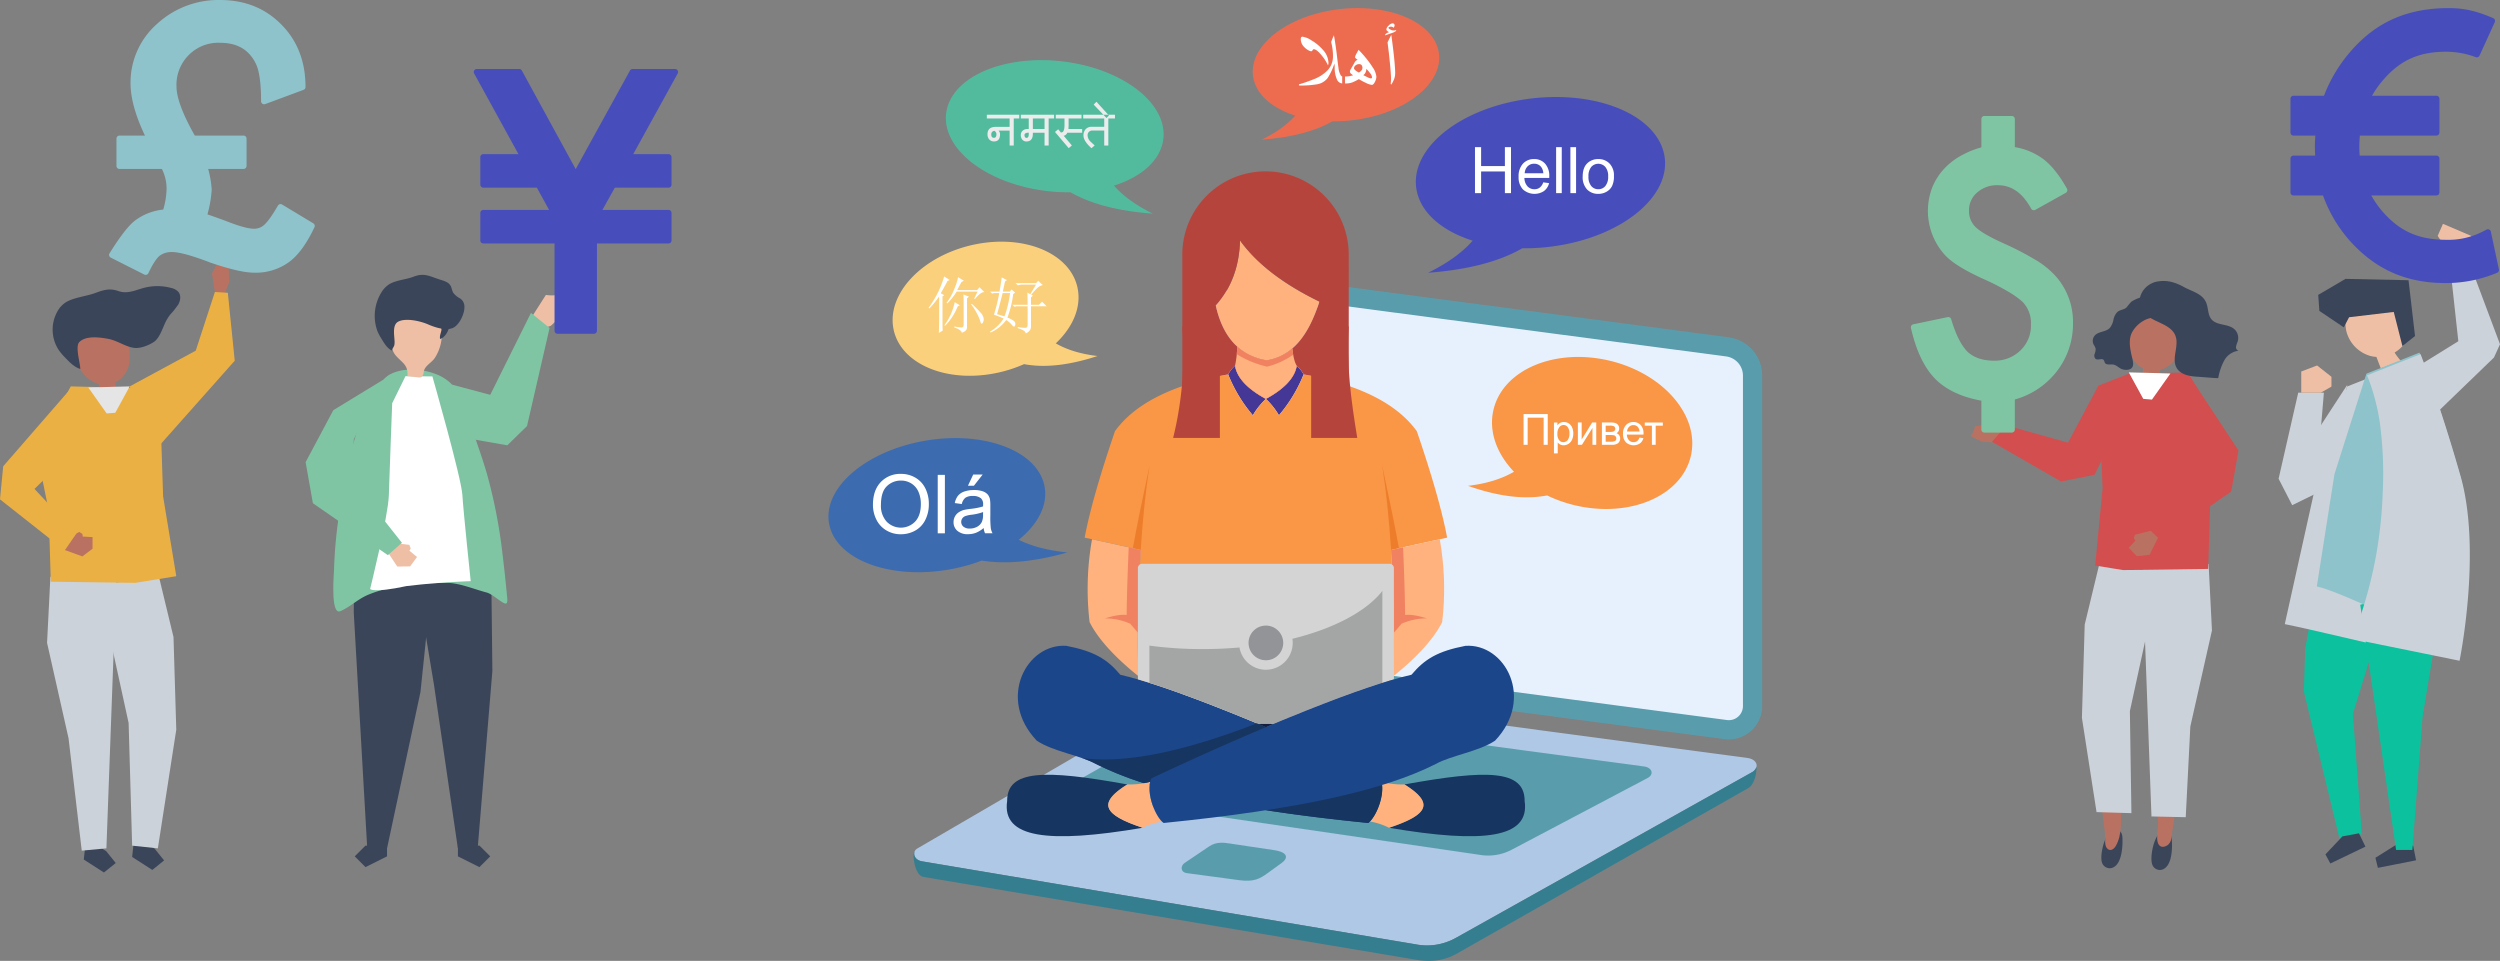
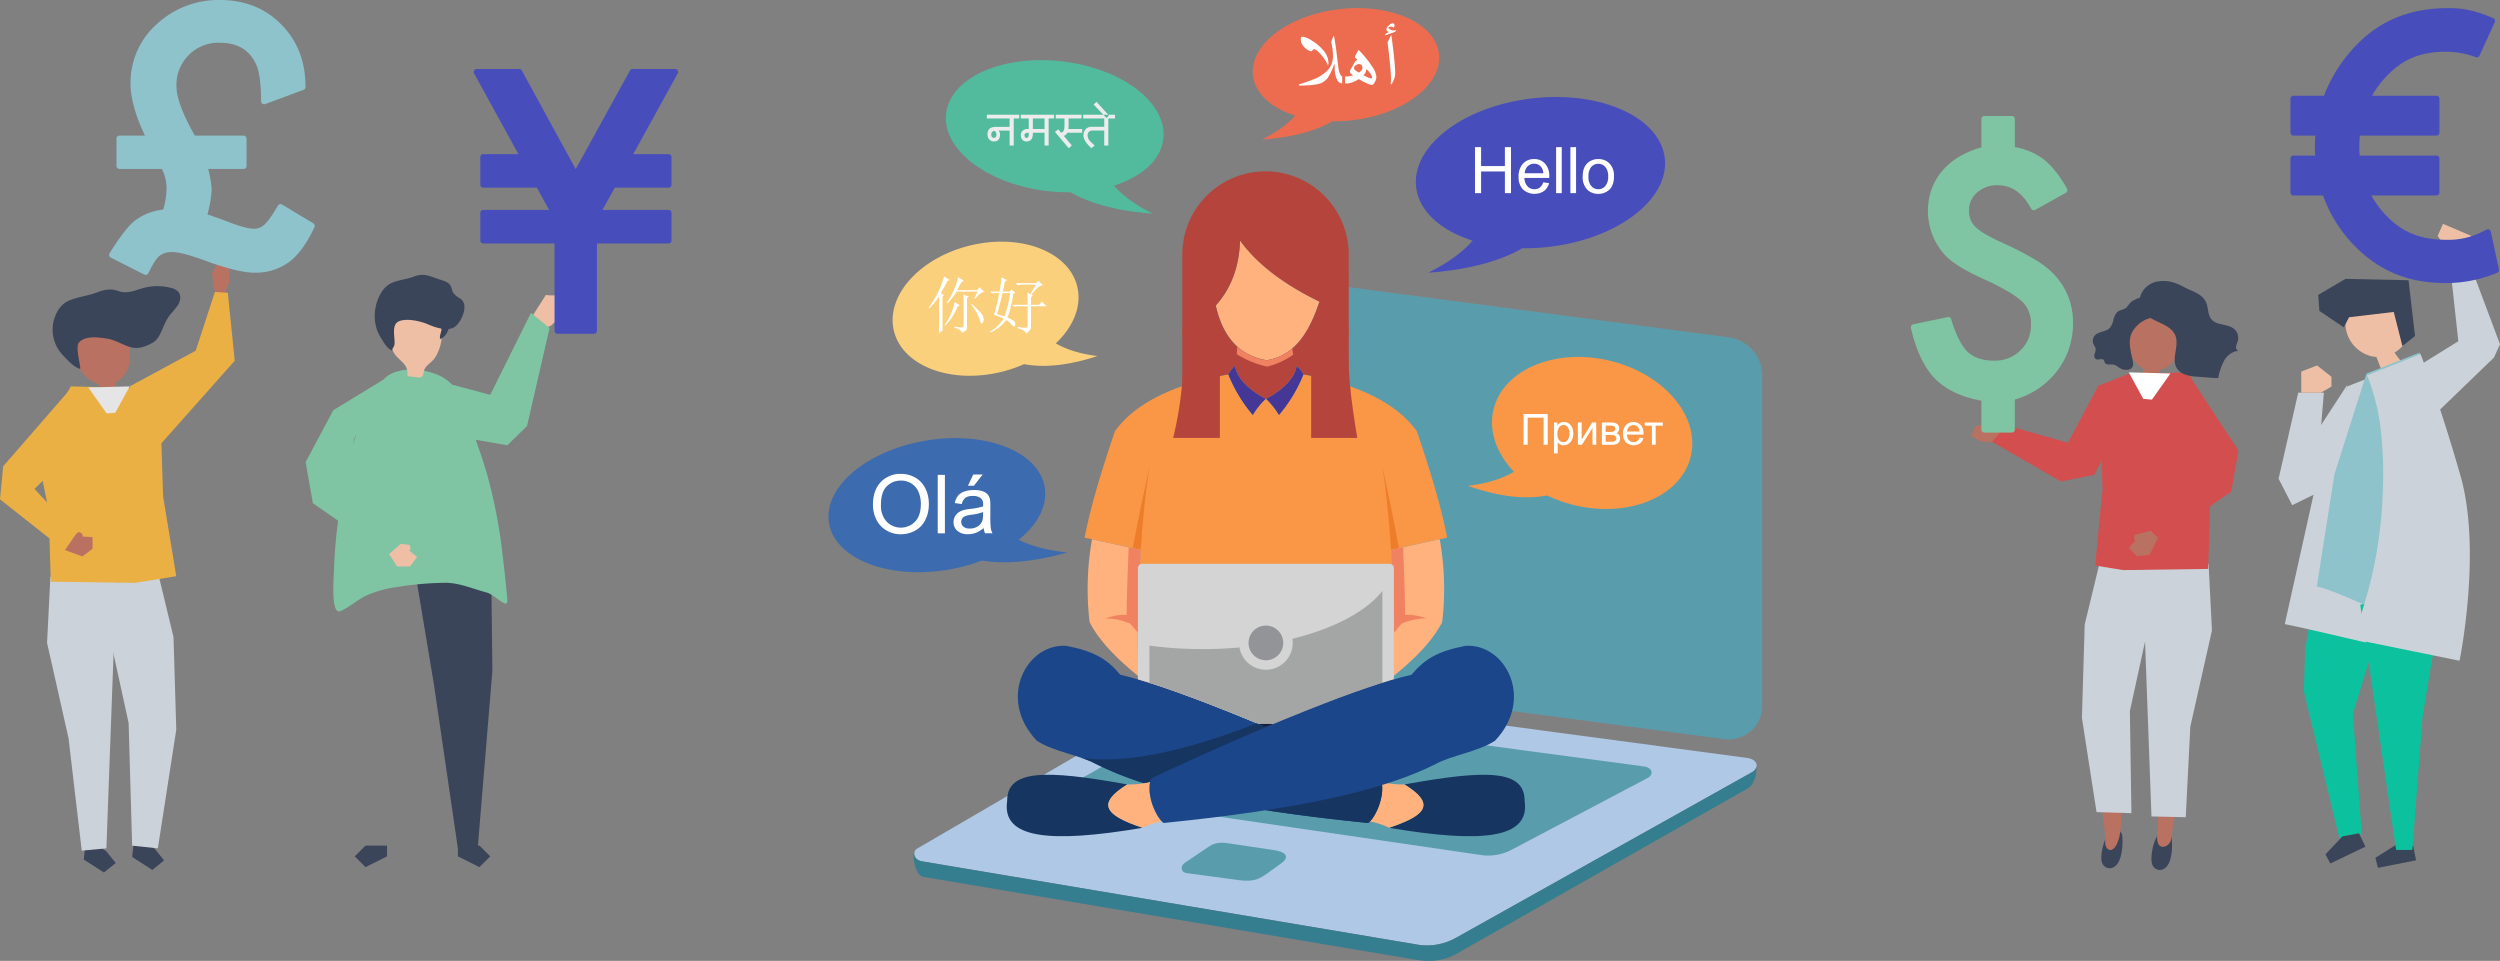
<svg xmlns="http://www.w3.org/2000/svg" width="1013.934" height="389.707" viewBox="0 0 1013.934 389.707">
  <rect x="0" y="0" width="1013.934" height="389.707" fill="#808080" stroke="none" />
  <defs>
    <clipPath id="clip-path">
      <rect id="Rectangle_27977" data-name="Rectangle 27977" width="378.699" height="386.424" transform="translate(0 0)" fill="none" />
    </clipPath>
  </defs>
  <g id="Group_75852" data-name="Group 75852" transform="translate(-125 -3549.504)">
    <g id="Group_75840" data-name="Group 75840" transform="translate(85.64 2278.777)">
      <g id="Group_75835" data-name="Group 75835" transform="translate(375.36 1274.016)">
        <g id="Group_75834" data-name="Group 75834" transform="translate(0 -0.005)" clip-path="url(#clip-path)">
          <path id="Path_103652" data-name="Path 103652" d="M923.6,656.212l202.051,26.71a15.676,15.676,0,0,1,13.447,15.285V832.3a13.54,13.54,0,0,1-15.5,13.523L921.56,819.115a15.668,15.668,0,0,1-13.453-15.285V669.742a13.548,13.548,0,0,1,15.5-13.53" transform="translate(-760.403 -549.373)" fill="#599dad" fill-rule="evenodd" />
-           <path id="Path_103653" data-name="Path 103653" d="M962.772,704.2l202.043,26.7a7.87,7.87,0,0,1,6.666,7.543v134.1a5.724,5.724,0,0,1-6.666,5.781L962.772,851.607a7.871,7.871,0,0,1-6.673-7.543V709.976a5.726,5.726,0,0,1,6.673-5.781" transform="translate(-800.589 -589.607)" fill="#e7f1fd" fill-rule="evenodd" />
          <path id="Path_103654" data-name="Path 103654" d="M217.036,1761.31,417.1,1794.942a23.921,23.921,0,0,0,16.456-2.612l119.9-67.075c3.411-1.907,2.355-5.325-1.712-5.872L335.26,1690.4c-2.386-.32-6.3-.661-9.975,1.489L215.06,1756.114c-2.074,1.208-1.6,4.6,1.977,5.2" transform="translate(-179.049 -1415.256)" fill="#aec8e6" fill-rule="evenodd" />
          <path id="Path_103655" data-name="Path 103655" d="M597.551,1782.641l164.666,24.083a20.393,20.393,0,0,0,13.148-2.082l55.033-29.035c2.766-1.459,1.884-4.262-1.367-4.695l-172.976-23.156a12.439,12.439,0,0,0-7.972,1.186l-52.108,29.544c-1.67.95-1.291,3.738,1.575,4.156" transform="translate(-498.208 -1463.328)" fill="#599dad" fill-rule="evenodd" />
          <path id="Path_103656" data-name="Path 103656" d="M882.861,2093.475l21.216,2.85c5.889.79,8.342-.609,11.36-2.789l5.759-4.163c2.71-1.959,2.794-4.375-3.141-5.257l-18.073-2.7c-1.861-.273-5.127-.844-8.144,1.193l-9.958,6.716c-1.7,1.146-1.84,3.775.98,4.155" transform="translate(-737.419 -1742.627)" fill="#599dad" fill-rule="evenodd" />
          <path id="Path_103657" data-name="Path 103657" d="M415.793,1963.632,215.735,1930c-2.563-.425-3.534-2.287-3.116-3.753-.965.509.046,9.466,3.616,10.067L416.3,1969.946c7.467,1.254,12.679-.471,16.454-2.614l118.12-67.082c2.281-1.291,3.364-5.759,3.261-8.63a3.693,3.693,0,0,1-1.992,2.324l-119.9,67.075a23.92,23.92,0,0,1-16.456,2.613" transform="translate(-177.747 -1583.946)" fill="#347e8f" fill-rule="evenodd" />
          <path id="Path_103658" data-name="Path 103658" d="M1096.018,911.935a29.444,29.444,0,0,0-5.3-6.648q11.29-6.12,12.522-13.447a13.042,13.042,0,0,1,2.787,3.51,59.679,59.679,0,0,1-10.013,16.585" transform="translate(-913.316 -746.781)" fill="#443796" fill-rule="evenodd" />
          <path id="Path_103659" data-name="Path 103659" d="M1006.669,911.935a29.354,29.354,0,0,1,5.287-6.648q-11.281-6.12-12.512-13.447a13.026,13.026,0,0,0-2.788,3.51,59.628,59.628,0,0,0,10.013,16.585" transform="translate(-834.549 -746.781)" fill="#443796" fill-rule="evenodd" />
          <path id="Path_103660" data-name="Path 103660" d="M773.54,936.437q-12.17-16.83-45.9-23.019A59.682,59.682,0,0,1,717.625,930a29.441,29.441,0,0,0-5.295-6.648A29.349,29.349,0,0,0,707.043,930a59.628,59.628,0,0,1-10.013-16.585q-33.732,6.189-45.9,23.019-9.322,27.26-12.3,43.191,9.879,2.117,22.745,5.005-1.718,30.758-.894,52.542c11.988,3.487,28.745,9.709,48.7,18.05,1.032-.03,2.019-.083,2.954-.152.944.069,1.93.121,2.963.152,19.948-8.341,36.711-14.563,48.7-18.05q.829-21.788-.9-52.542,12.862-2.883,22.744-5.005-2.986-15.931-12.3-43.191" transform="translate(-534.923 -764.849)" fill="#f99746" fill-rule="evenodd" />
          <path id="Path_103661" data-name="Path 103661" d="M1380.732,1140.235q2.378,15.405,3.6,34.323c1.084-.243,2.156-.479,3.2-.714q-2.1-11.715-6.8-33.609" transform="translate(-1156.155 -954.774)" fill="#ed7d2b" fill-rule="evenodd" />
          <path id="Path_103662" data-name="Path 103662" d="M765.757,1140.235q-2.382,15.405-3.594,34.323-1.63-.365-3.206-.714,2.1-11.715,6.8-33.609" transform="translate(-635.512 -954.774)" fill="#ed7d2b" fill-rule="evenodd" />
          <path id="Path_103663" data-name="Path 103663" d="M619.313,1643.79c2.415,6.154-2.028,16.075-5.045,18.066-54.926-5.515-89.214-13.234-110.376-23.931-6.306-3.495-17.314-5-24.022-9.443-16.237-17.116-4.08-39.573,12.012-38.472,11.249,2.173,16.553,5.386,21.879,11.729,19.257,4.4,58.443,19.935,105.552,42.05" transform="translate(-395.389 -1331.36)" fill="#1c468a" fill-rule="evenodd" />
          <path id="Path_103664" data-name="Path 103664" d="M654.533,1922.356c2.211,15-16.5,17.366-55,10.833,16.189-5.341,18.334-10.059,6.275-17.58,33.5-6.071,48.78-6.01,48.728,6.746m-209.884,0c-2.211,15,16.5,17.366,55,10.833-16.189-5.341-18.33-10.059-6.274-17.58-33.5-6.071-48.781-6.01-48.728,6.746" transform="translate(-372.18 -1600.748)" fill="#163560" fill-rule="evenodd" />
          <path id="Path_103665" data-name="Path 103665" d="M803.947,1945.369a26.551,26.551,0,0,1,7.756,2.538c16.189-5.341,18.335-10.059,6.275-17.579a32.793,32.793,0,0,1-9.291-1.064c1.269,5.653-2.028,13.44-4.74,16.106m-84.364,0a26.555,26.555,0,0,0-7.759,2.538c-16.189-5.341-18.33-10.059-6.274-17.579a32.793,32.793,0,0,0,9.291-1.064c-1.269,5.653,2.028,13.44,4.742,16.106" transform="translate(-584.352 -1615.466)" fill="#ffb27d" fill-rule="evenodd" />
          <path id="Path_103666" data-name="Path 103666" d="M1423.574,1358.041a115.052,115.052,0,0,0-.987-33.594q-7.487,1.62-16.547,3.647c-1.048.235-2.119.471-3.2.714q1.671,29.8.94,51.173,14.76-11.9,19.8-21.94" transform="translate(-1174.664 -1109.024)" fill="#ffb27d" fill-rule="evenodd" />
          <path id="Path_103667" data-name="Path 103667" d="M647.041,1358.041a115.417,115.417,0,0,1,.992-33.594q7.492,1.62,16.548,3.647,1.574.352,3.206.714-1.675,29.8-.942,51.173-14.757-11.9-19.8-21.94" transform="translate(-541.136 -1109.024)" fill="#ffb27d" fill-rule="evenodd" />
          <path id="Path_103668" data-name="Path 103668" d="M811.22,1372.03q-.138-11.623-.841-27.456c-.55.122-1.11.243-1.673.373-1.048.235-2.119.471-3.2.714q1.02,18.371,1.147,33.541c.9-1.048,1.943-2.263,3.136-3.662a25.653,25.653,0,0,1,10.226-2.15q-5.882-1.824-8.791-1.36m-112.96,0q.137-11.623.844-27.456c.547.122,1.109.243,1.671.373q1.574.352,3.206.714-1.038,18.371-1.145,33.541c-.9-1.048-1.944-2.263-3.139-3.662a25.67,25.67,0,0,0-10.223-2.15q5.876-1.824,8.787-1.36" transform="translate(-577.33 -1125.877)" fill="#f08261" fill-rule="evenodd" />
          <path id="Path_103669" data-name="Path 103669" d="M773.329,1385.635H873.664a1.748,1.748,0,0,1,1.748,1.748v45.126c-11.974,3.464-28.776,9.694-48.8,18.065h-6.224c-20.032-8.371-36.823-14.6-48.8-18.065v-45.126a1.746,1.746,0,0,1,1.744-1.748" transform="translate(-646.086 -1160.259)" fill="#d4d4d4" fill-rule="evenodd" />
          <path id="Path_103670" data-name="Path 103670" d="M800.3,1490.632c11.517,3.631,26.582,9.313,44.131,16.652l.153.069,1.208-.069h3.5l1.208.069c17.61-7.377,32.737-13.083,44.283-16.721v-37.271c-6.586,8.356-19.708,15.263-36.5,19.4a11.359,11.359,0,0,1,.128,1.679,10.87,10.87,0,0,1-21.584,1.838c-4.831.433-9.823.661-14.929.661a164.073,164.073,0,0,1-21.6-1.406Z" transform="translate(-670.129 -1216.97)" fill="#a4a6a6" fill-rule="evenodd" />
          <path id="Path_103671" data-name="Path 103671" d="M975.62,579.454q10.154,14.108,32.211,24.812c-3.677,11.017-9.23,21.774-21.363,23.779-11.631-1.868-18.057-10.27-20.686-22.206q9.378-10.439,9.838-26.385" transform="translate(-808.697 -485.204)" fill="#ffb27d" fill-rule="evenodd" />
          <path id="Path_103672" data-name="Path 103672" d="M949.813,442.4a33.751,33.751,0,1,0-67.5,0v53.117a126.462,126.462,0,0,1,18.6-4.771,13.022,13.022,0,0,1,2.788-3.51q1.23,7.328,12.512,13.447,11.29-6.12,12.521-13.447a13.034,13.034,0,0,1,2.787,3.51,125.443,125.443,0,0,1,18.3,4.666Zm-44.088-5.973q10.154,14.108,32.211,24.812c-3.677,11.017-9.23,21.774-21.363,23.779-11.631-1.868-18.057-10.27-20.686-22.206q9.378-10.438,9.838-26.385" transform="translate(-738.801 -342.179)" fill="#b5453c" fill-rule="evenodd" />
-           <path id="Path_103673" data-name="Path 103673" d="M1038.83,851.713q-1.267-1.982-1.786-7.05a20.754,20.754,0,0,1-10.371,4.831,22.782,22.782,0,0,1-11.988-5.576,41.506,41.506,0,0,1-.889,7.794q1.23,7.327,12.512,13.447,11.29-6.12,12.521-13.447" transform="translate(-848.901 -706.654)" fill="#ffb27d" fill-rule="evenodd" />
          <path id="Path_103674" data-name="Path 103674" d="M1040.981,847.224c-.129-.775-.244-1.633-.341-2.56a20.754,20.754,0,0,1-10.371,4.831,22.785,22.785,0,0,1-11.988-5.576c-.039,1.093-.106,2.135-.19,3.107a40.371,40.371,0,0,0,12.285,5.044,31.015,31.015,0,0,0,10.606-4.847" transform="translate(-852.497 -706.655)" fill="#f08261" fill-rule="evenodd" />
          <path id="Path_103675" data-name="Path 103675" d="M863.14,793.988h15.248v45.194H859.416a142.583,142.583,0,0,0,3.724-45.194" transform="translate(-719.631 -664.844)" fill="#b5453c" fill-rule="evenodd" />
          <path id="Path_103676" data-name="Path 103676" d="M1203.625,793.988h15.24c-1.043,15,.957,30.092,3.464,45.194h-18.7Z" transform="translate(-1007.854 -664.844)" fill="#b5453c" fill-rule="evenodd" />
          <path id="Path_103677" data-name="Path 103677" d="M1054.55,1539.719a7.031,7.031,0,1,1-7.027,7.028,7.028,7.028,0,0,1,7.027-7.028" transform="translate(-877.142 -1289.281)" fill="#939498" fill-rule="evenodd" />
          <path id="Path_103678" data-name="Path 103678" d="M801.214,1643.79c-2.416,6.154,2.028,16.075,5.044,18.066,54.927-5.515,89.212-13.234,110.371-23.931,6.3-3.495,17.32-5,24.029-9.443,16.235-17.116,4.08-39.573-12.009-38.472-11.254,2.173-16.556,5.386-21.88,11.729-19.26,4.4-58.444,19.935-105.555,42.05" transform="translate(-670.315 -1331.36)" fill="#1c468a" fill-rule="evenodd" />
          <path id="Path_103679" data-name="Path 103679" d="M702.993,1783.489q-45.033,17.538-70.939,14.078a35.948,35.948,0,0,1,5.7,2.4,135.942,135.942,0,0,0,19.4,7.787c.838-.152,1.694-.334,2.583-.555a9.884,9.884,0,0,1,.41-1.367c16.675-7.825,32.356-14.829,46.509-20.808-.987-.418-1.973-.836-2.954-1.246a1.043,1.043,0,0,1-.146-.061c-.188-.076-.372-.152-.564-.228" transform="translate(-529.25 -1493.402)" fill="#163560" fill-rule="evenodd" />
          <path id="Path_103680" data-name="Path 103680" d="M1137.861,1937.249c-12.659,3.9-28.176,7.293-47.138,10.226,12.315,1.907,26.089,3.624,41.472,5.174a4.56,4.56,0,0,0,.715-.592c2.516-2.469,5.515-9.321,4.951-14.807" transform="translate(-913.316 -1622.153)" fill="#163560" fill-rule="evenodd" />
          <path id="Path_103681" data-name="Path 103681" d="M1075.518,1786.2c1-.418,1.983-.837,2.963-1.247l-1.208-.061h-3.5l-1.208.061c.98.41,1.966.828,2.954,1.247" transform="translate(-898.11 -1494.574)" fill="#151e40" fill-rule="evenodd" />
          <path id="Path_103682" data-name="Path 103682" d="M1651.92,871.334c-22.1-5.2-43.1,3.739-46.912,19.942-2.059,8.744,1.306,17.816,8.311,25.139q-7.532,4.4-18.657,5.714,18.412,6.518,32.1,3.9a55.406,55.406,0,0,0,11.356,4.011c22.1,5.2,43.1-3.738,46.919-19.95s-11.017-33.563-33.114-38.76" transform="translate(-1335.289 -728.372)" fill="#f99746" fill-rule="evenodd" />
          <path id="Path_103683" data-name="Path 103683" d="M1507.646,222.846c-27.6,4.566-46.607,21.484-42.45,37.8,2.24,8.79,10.763,15.611,22.462,19.319q-6.187,7.144-18.035,13.014,24.137-1.812,38.192-9.929a84.291,84.291,0,0,0,14.88-1.14c27.6-4.558,46.608-21.484,42.452-37.8s-29.9-25.831-57.5-21.265" transform="translate(-1226.402 -185.642)" fill="#474ebb" fill-rule="evenodd" />
          <path id="Path_103684" data-name="Path 103684" d="M1090.118.849c-20.649,3.417-34.864,16.082-31.754,28.283,1.678,6.586,8.051,11.683,16.8,14.456q-4.625,5.345-13.492,9.74,18.059-1.356,28.572-7.43a63.234,63.234,0,0,0,11.137-.851c20.649-3.411,34.873-16.076,31.756-28.283S1110.774-2.563,1090.118.849" transform="translate(-885.863 0.005)" fill="#ed6c50" fill-rule="evenodd" />
          <path id="Path_103685" data-name="Path 103685" d="M343.472,130.738c24.105,3.989,40.711,18.772,37.081,33.024-1.959,7.681-9.4,13.637-19.623,16.874q5.4,6.245,15.757,11.373-21.1-1.584-33.365-8.676a73.618,73.618,0,0,1-13-.987c-24.113-3.988-40.713-18.772-37.081-33.024s26.118-22.571,50.231-18.582" transform="translate(-245.128 -108.636)" fill="#52bb9e" fill-rule="evenodd" />
          <path id="Path_103686" data-name="Path 103686" d="M192.79,583.662c20.641-4.474,39.579,3.518,42.3,17.846,1.476,7.727-2.074,15.718-8.887,22.153q6.718,3.92,16.926,5.136-17.3,5.664-29.8,3.29a55.008,55.008,0,0,1-10.674,3.479c-20.641,4.474-39.58-3.51-42.307-17.846s11.8-29.575,32.439-34.058" transform="translate(-133.995 -487.688)" fill="#fbd07d" fill-rule="evenodd" />
          <path id="Path_103687" data-name="Path 103687" d="M38.206,1073.485c24.076-4.474,46.16,3.518,49.335,17.846,1.718,7.727-2.423,15.726-10.369,22.153q7.852,3.922,19.742,5.136-20.178,5.664-34.756,3.29a71.458,71.458,0,0,1-12.442,3.479c-24.068,4.474-46.16-3.51-49.333-17.846s13.755-29.575,37.823-34.058" transform="translate(0 -897.841)" fill="#3c6baf" fill-rule="evenodd" />
          <path id="Path_103688" data-name="Path 103688" d="M1612.125,365.3V346.626h2.484v7.7h9.647v-7.7h2.477V365.3h-2.477v-8.79h-9.647v8.79Zm27.683-4.384,2.373.319a5.706,5.706,0,0,1-2.069,3.206,7.011,7.011,0,0,1-8.561-.676,7.139,7.139,0,0,1-1.735-5.12,7.451,7.451,0,0,1,1.75-5.288,5.949,5.949,0,0,1,4.558-1.883,5.746,5.746,0,0,1,4.414,1.846,7.328,7.328,0,0,1,1.716,5.189c0,.137,0,.342-.007.608h-10.083a5.2,5.2,0,0,0,1.255,3.41,3.756,3.756,0,0,0,2.826,1.186,3.461,3.461,0,0,0,2.15-.669,4.4,4.4,0,0,0,1.413-2.126m-7.513-3.677h7.538a4.56,4.56,0,0,0-.868-2.56,3.5,3.5,0,0,0-2.835-1.323,3.638,3.638,0,0,0-2.65,1.056,4.184,4.184,0,0,0-1.185,2.826m12.734-10.612h2.29V365.3h-2.29Zm5.794,0h2.3V365.3h-2.3Zm4.986,11.9q0-3.749,2.087-5.552a6.29,6.29,0,0,1,4.262-1.5,6.09,6.09,0,0,1,4.558,1.831,6.921,6.921,0,0,1,1.77,5.037,9.047,9.047,0,0,1-.781,4.1,5.511,5.511,0,0,1-2.289,2.317,6.576,6.576,0,0,1-3.259.828,6.107,6.107,0,0,1-4.6-1.816,7.255,7.255,0,0,1-1.753-5.243m2.348.008a5.751,5.751,0,0,0,1.132,3.882,3.679,3.679,0,0,0,2.87,1.291,3.632,3.632,0,0,0,2.841-1.3,5.847,5.847,0,0,0,1.139-3.95,5.558,5.558,0,0,0-1.147-3.79,3.8,3.8,0,0,0-5.7-.008,5.726,5.726,0,0,0-1.132,3.874" transform="translate(-1349.911 -290.246)" fill="#fff" fill-rule="evenodd" />
          <path id="Path_103689" data-name="Path 103689" d="M1185.212,53.857a4.65,4.65,0,0,1-.033.547,2.639,2.639,0,0,1-.159.569,18.63,18.63,0,0,0-2.68-4.163q-1.971-2.369-3.1-2.369c-.16,0-.319.135-.479.417s-.352.425-.564.425a3.172,3.172,0,0,1-1.375-.569,6.6,6.6,0,0,1-1.883-1.65,4.378,4.378,0,0,1-.957-2.69c0-.675.22-1.016.66-1.016a8.522,8.522,0,0,1,3.634,1.472,18.5,18.5,0,0,1,4.633,3.807,8.1,8.1,0,0,1,2.3,5.22m6.708,8.462h-1a2.5,2.5,0,0,1-2.194-1.465,11.5,11.5,0,0,1-.985-5.371,5.935,5.935,0,0,0-.063-.692c-.037-.288-.053-.471-.053-.547a24.431,24.431,0,0,1-2.757,5.9,6.835,6.835,0,0,1-4.041,2.477,37.5,37.5,0,0,1-7.575.525v-.464a59.273,59.273,0,0,0,6.458-2.256,15.183,15.183,0,0,0,5.206-3.5,8.173,8.173,0,0,0,2.131-5.66,20.19,20.19,0,0,0-.194-2.948,28.314,28.314,0,0,0-.549-2.81l.532-1.369c.211-.53.42-.971.592-1.344.289,1.549.557,3.23.807,5.022.173,1.239.339,2.568.507,3.989.2,1.747.382,3.145.531,4.216a7.306,7.306,0,0,0,.874,2.9c.266.388.526.585.783.585h.987Zm12.725-2.734a4.674,4.674,0,0,1-.577,2.082c-.417.834-.833,1.246-1.254,1.246a7.5,7.5,0,0,1-2.461-.837,23.364,23.364,0,0,1-2.8-1.512,20.4,20.4,0,0,1-2.74,1.368,7.68,7.68,0,0,1-2.562.387h-1.467v-2.81h1.467a8.042,8.042,0,0,0,1.291-.106c.41-.076.963-.2,1.673-.38-.283-.206-.556-.418-.83-.639a1.1,1.1,0,0,1-.456-.79,2,2,0,0,1,.022-.41,2.125,2.125,0,0,1,.221-.486l1.6-2.8a2.6,2.6,0,0,1,.584-.79,2.007,2.007,0,0,1,.727-.351c-.741-.5-1.108-.866-1.108-1.078a5.828,5.828,0,0,1,.706-1.656c.162-.3.411-.745.743-1.337a36.471,36.471,0,0,1,2.592,2.862,36.049,36.049,0,0,1,3.122,4.218,8.258,8.258,0,0,1,1.512,3.821m-5.651-3.517a1.935,1.935,0,0,0-.295-1.11,1.24,1.24,0,0,0-1.081-.479,2.2,2.2,0,0,0-1.391.494,1.456,1.456,0,0,0-.646,1.193c0,.44.653,1.026,1.967,1.755a4.525,4.525,0,0,0,1.041-.881,1.552,1.552,0,0,0,.4-.972m3.9,3.7a3.564,3.564,0,0,0-.911-1.762,17.234,17.234,0,0,0-1.4-1.619,3.4,3.4,0,0,1-.336,1.49,2.415,2.415,0,0,1-.917,1.063c.645.327,1.3.653,1.959.973a3.323,3.323,0,0,0,1.156.356.418.418,0,0,0,.319-.144.5.5,0,0,0,.138-.358ZM1212.7,40.6a.91.91,0,0,1-.511.737,5.46,5.46,0,0,1-1.016.449l-3.009,1.04c0-.5.546-.935,1.634-1.313a3.533,3.533,0,0,1-.769-.5.927.927,0,0,1-.342-.662,2.572,2.572,0,0,1,.868-1.412,2.6,2.6,0,0,1,1.687-1,.779.779,0,0,1,.788.8,1.162,1.162,0,0,1-.1.463,2.968,2.968,0,0,1-.274.533,1.6,1.6,0,0,0-1.086-.449,1.936,1.936,0,0,0-.7.145c-.228.1-.352.213-.352.334q0,.238.752.661a2.734,2.734,0,0,0,1.284.417,4.324,4.324,0,0,0,.51-.022,4.47,4.47,0,0,0,.638-.221m-.435,17.6a6.713,6.713,0,0,1-.479,2.5,15.178,15.178,0,0,1-1.063,2.044l-.286-.16c.035-.311.065-.668.1-1.078s.046-.684.046-.821c0-1.116-.091-2.68-.265-4.678-.182-2.014-.4-4.1-.638-6.284q-.24-1.984-.5-4.05c.215-.478.466-.979.738-1.535s.534-1.055.783-1.541c.167,1.223.389,2.9.651,5.03s.483,4.049.627,5.758c.194,2.12.295,3.73.295,4.816" transform="translate(-982.423 -31.762)" fill="#fff" fill-rule="evenodd" />
          <path id="Path_103690" data-name="Path 103690" d="M1733.28,1012.206h9.8v12.482h-1.657v-11.016h-6.488v11.016h-1.657Zm12.321,15.954V1015.64h1.4v1.193a3.421,3.421,0,0,1,1.117-1.041,3.054,3.054,0,0,1,1.5-.341,3.6,3.6,0,0,1,2.046.591,3.717,3.717,0,0,1,1.336,1.68,6.21,6.21,0,0,1,.45,2.378,6.084,6.084,0,0,1-.5,2.492,3.748,3.748,0,0,1-1.45,1.7,3.7,3.7,0,0,1-1.992.592,2.921,2.921,0,0,1-1.375-.326,3.13,3.13,0,0,1-1-.813v4.414Zm1.4-7.939a3.977,3.977,0,0,0,.7,2.575,2.166,2.166,0,0,0,1.709.828,2.2,2.2,0,0,0,1.749-.859,4.092,4.092,0,0,0,.721-2.675,4.005,4.005,0,0,0-.7-2.582,2.138,2.138,0,0,0-1.694-.859,2.2,2.2,0,0,0-1.726.911,4.111,4.111,0,0,0-.752,2.659m8.3-4.581h1.536v6.905l4.26-6.905h1.649v9.048h-1.533v-6.853l-4.266,6.853H1755.3Zm9.737,0h3.535a6.452,6.452,0,0,1,1.937.22,2.35,2.35,0,0,1,1.087.8,2.184,2.184,0,0,1,.455,1.39,2.322,2.322,0,0,1-.266,1.131,2.177,2.177,0,0,1-.812.806,2.108,2.108,0,0,1,1.056.8,2.289,2.289,0,0,1,.425,1.383,2.465,2.465,0,0,1-.922,1.907,4.044,4.044,0,0,1-2.421.615h-4.074Zm1.539,3.821h1.624a5.681,5.681,0,0,0,1.337-.105,1.409,1.409,0,0,0,.653-.411,1.189,1.189,0,0,0-.213-1.747,3.75,3.75,0,0,0-1.724-.282h-1.677Zm0,3.975h2.011a3.62,3.62,0,0,0,1.788-.3,1.178,1.178,0,0,0,.507-1.041,1.278,1.278,0,0,0-.282-.805,1.19,1.19,0,0,0-.729-.471,7.35,7.35,0,0,0-1.443-.1h-1.852Zm13.709-1.672,1.582.2a3.782,3.782,0,0,1-1.382,2.15,4.678,4.678,0,0,1-5.722-.456,4.756,4.756,0,0,1-1.162-3.419,4.974,4.974,0,0,1,1.178-3.532,3.949,3.949,0,0,1,3.039-1.261,3.843,3.843,0,0,1,2.956,1.23,4.9,4.9,0,0,1,1.146,3.471c0,.091,0,.229-.016.4h-6.735a3.5,3.5,0,0,0,.841,2.279,2.477,2.477,0,0,0,1.883.79,2.321,2.321,0,0,0,1.436-.442,2.955,2.955,0,0,0,.95-1.42Zm-5.028-2.462h5.045a3.128,3.128,0,0,0-.578-1.709,2.348,2.348,0,0,0-1.9-.889,2.429,2.429,0,0,0-1.77.707,2.81,2.81,0,0,0-.8,1.892m7.172-3.662h7.326v1.276h-2.9v7.772h-1.535v-7.772h-2.894Z" transform="translate(-1451.36 -847.569)" fill="#fff" fill-rule="evenodd" />
          <path id="Path_103691" data-name="Path 103691" d="M260.2,679.569l2.044,1.269-.874.494a23.937,23.937,0,0,1-5.077,7.8l-.286-.2a24.634,24.634,0,0,0,2.582-4.438,25.785,25.785,0,0,0,1.611-4.93m3.608.108c0-1.042-.037-2.121-.1-3.222l2.241.874-.775.685V689.62c.061,1.11-.653,1.893-2.15,2.341q0-1.072-3.024-2.143l.1-.388a15.094,15.094,0,0,0,2.782.388c.617,0,.926-.388.926-1.171Zm3.312.584a41.426,41.426,0,0,1,3.421,3.412,4.779,4.779,0,0,1,1.411,2.635,2.615,2.615,0,0,1-.486,1.755c-.355.456-.655.243-.882-.638a16.42,16.42,0,0,0-1.466-3.412,23.326,23.326,0,0,0-2.287-3.564Zm-11.894-3.031v10.248c0,1.429.028,2.629.1,3.609l-1.564.972q.1-4.49.1-5.95v-8.88a30.125,30.125,0,0,1-4,4.884l-.3-.2a43.391,43.391,0,0,0,4.391-7.461,41.656,41.656,0,0,0,1.952-5.317l2.243,1.458-.883.4c-.9,1.686-1.816,3.35-2.727,4.968l1.367.783Zm6.341-7.8,2.332,1.466-.97.486q-.882,1.652-1.759,3.319h8.1l.971-1.178,1.955,1.954c-1.041,0-2.308.949-3.807,2.833l-.286-.2,1.358-2.826H260.98a25.25,25.25,0,0,1-3.8,4.779l-.3-.2a23.718,23.718,0,0,0,3.123-5.606,27.394,27.394,0,0,0,1.565-4.833m24.182,20.192a12.016,12.016,0,0,0,3.319.342c.395-.1.613-.441.686-1.025v-7.7h-4.491l-.874.2-.783-.783h6.148c0-1.824-.04-3.479-.1-4.977l1.167.685,2.343-3.9h-6.139l-1.269.29-.879-.883h8.286l.883-.971,1.851,1.755a4.539,4.539,0,0,0-2.338,1.314,25.413,25.413,0,0,0-2.341,2.59l.683.387-.781.685v3.024h3.22l1.261-1.269,1.861,1.853h-6.342v8.091c.06,1.307-.653,2.28-2.144,2.933,0-.783-1.078-1.5-3.221-2.15Zm-11.016,2.25-.295-.3A15.823,15.823,0,0,0,280,686.209a39.712,39.712,0,0,0-3.906-1.564,70.936,70.936,0,0,0,2.152-8.775h-1.952l-.981.2-.776-.783h3.807c.449-2.476.744-4.391.874-5.759l2.142,1.071-.775.592c-.258,1.1-.553,2.47-.879,4.1h2.833l.681-.881,1.459,1.268-.774.587a41.037,41.037,0,0,1-2.347,9.556,9.4,9.4,0,0,1,2.778,1.512,1.569,1.569,0,0,1,.342,1.664c-.2.677-.616.63-1.26-.152a10.492,10.492,0,0,0-2.347-2.043,15.65,15.65,0,0,1-6.337,5.075m2.636-7.424c.706.2,1.716.5,3.016.882a44.833,44.833,0,0,0,2.249-9.458h-3.022c-.785,3.183-1.538,6.048-2.243,8.576" transform="translate(-208.975 -560.302)" fill="#fff" fill-rule="evenodd" />
          <path id="Path_103692" data-name="Path 103692" d="M408.724,240.4h-2.886v10.978h-1.664v-6.048H399.7a4.153,4.153,0,0,1,.41.623,2.056,2.056,0,0,1,.167.866q0,2.906-2.454,2.9a2.6,2.6,0,0,1-1.073-.212,2.485,2.485,0,0,1-.832-.6,2.707,2.707,0,0,1-.534-.911,3.307,3.307,0,0,1-.19-1.14q0-3.042,3.333-3.038h5.647V240.4H394.93v-1.512h13.794Zm-11.994,6.517q0,1.323,1.093,1.323c.668,0,1-.479,1-1.421a1.512,1.512,0,0,0-.069-.463,2.073,2.073,0,0,0-.173-.388,1.782,1.782,0,0,0-.26-.32,1.635,1.635,0,0,0-.273-.243,1.664,1.664,0,0,0-1.025.5,1.548,1.548,0,0,0-.287,1.017m26.154-6.517H420v10.978h-1.661v-5.2h-4.748v.409a5.292,5.292,0,0,1-.173,1.407,2.7,2.7,0,0,1-.526.979,2.046,2.046,0,0,1-.828.57,3.137,3.137,0,0,1-1.1.182,2.089,2.089,0,0,1-1.669-.767,2.593,2.593,0,0,1-.443-.83,3.111,3.111,0,0,1-.159-1.008,2.469,2.469,0,0,1,.159-.867,2.3,2.3,0,0,1,.5-.79,2.648,2.648,0,0,1,.866-.577,3.273,3.273,0,0,1,1.254-.22h.456V240.4h-3.858v-1.512h14.82Zm-4.55,0h-4.748v4.262h4.748Zm-6.412,5.774a2.576,2.576,0,0,0-1.336.25.773.773,0,0,0-.391.7,1.658,1.658,0,0,0,.192.813.682.682,0,0,0,.639.327.8.8,0,0,0,.463-.129.887.887,0,0,0,.273-.357,1.854,1.854,0,0,0,.13-.487,4.52,4.52,0,0,0,.03-.539Zm21.661,0h-6.049a1.841,1.841,0,0,1-1.444,1.237l3.328,3.936-1.283,1.094-5.57-6.572,1.3-1.085,1.034,1.23c.032.039.1.053.213.053.873,0,1.313-1,1.313-2.985V240.4H422.2v-1.512h11.811V240.4h-5.921v2.681a12.425,12.425,0,0,1-.084,1.581h5.577ZM446.9,240.4h-2.7v10.978H442.54v-6.086h-4.772a1.974,1.974,0,0,0-1.436.532,1.894,1.894,0,0,0-.541,1.4,3.536,3.536,0,0,0,.974,2.341c.154.182.792.774,1.907,1.769l-1.314,1.124q-3.237-2.927-3.236-5.12a3.7,3.7,0,0,1,.889-2.59,3.213,3.213,0,0,1,2.5-.965h5.03V240.4h-9.208v-1.512H446.9Zm-2.454-1.2-1,1-5.189-5.423,1.132-1.139Z" transform="translate(-330.694 -195.637)" fill="#ececed" fill-rule="evenodd" />
          <path id="Path_103693" data-name="Path 103693" d="M110.949,1174q0-5.892,3.167-9.23a10.789,10.789,0,0,1,8.182-3.328,11.409,11.409,0,0,1,5.918,1.564,10.2,10.2,0,0,1,4.01,4.369,14.055,14.055,0,0,1,1.391,6.343,13.9,13.9,0,0,1-1.458,6.443,9.965,9.965,0,0,1-4.118,4.308,11.843,11.843,0,0,1-5.758,1.458,11.214,11.214,0,0,1-5.985-1.618,10.358,10.358,0,0,1-4-4.406,13.313,13.313,0,0,1-1.351-5.9m3.242.052a9.475,9.475,0,0,0,2.295,6.731,8.039,8.039,0,0,0,11.6-.023c1.527-1.647,2.288-4,2.288-7.042a12.072,12.072,0,0,0-.98-5.044,7.451,7.451,0,0,0-2.857-3.336,7.757,7.757,0,0,0-4.226-1.185,8,8,0,0,0-5.718,2.28q-2.4,2.289-2.4,7.619m23.029-12.215h2.907v23.7H137.22Zm18.633,21.545a11.041,11.041,0,0,1-3.123,1.944,8.934,8.934,0,0,1-3.213.57,6.246,6.246,0,0,1-4.354-1.383,4.514,4.514,0,0,1-1.527-3.517,4.757,4.757,0,0,1,2.085-3.966,7.293,7.293,0,0,1,2.094-.958,23.727,23.727,0,0,1,2.592-.432,26.872,26.872,0,0,0,5.2-1c.017-.4.017-.653.017-.76a3.2,3.2,0,0,0-.828-2.5,4.915,4.915,0,0,0-3.319-.98,5.166,5.166,0,0,0-3.041.722,4.426,4.426,0,0,0-1.451,2.552l-2.842-.395a7.094,7.094,0,0,1,1.277-2.955A5.694,5.694,0,0,1,148,1168.6a11.535,11.535,0,0,1,3.9-.607,10.515,10.515,0,0,1,3.586.516,4.737,4.737,0,0,1,2.02,1.307,4.593,4.593,0,0,1,.911,1.983,17.038,17.038,0,0,1,.145,2.673v3.86a42.03,42.03,0,0,0,.182,5.127,6.638,6.638,0,0,0,.707,2.075h-3.038a6.238,6.238,0,0,1-.563-2.15m-.234-6.458a20.986,20.986,0,0,1-4.766,1.094,10.924,10.924,0,0,0-2.545.578,2.532,2.532,0,0,0-1.147.942,2.527,2.527,0,0,0,.471,3.3,3.821,3.821,0,0,0,2.583.775,6.087,6.087,0,0,0,2.993-.73,4.5,4.5,0,0,0,1.924-2,6.9,6.9,0,0,0,.469-2.894Zm-6.126-10.69,2.121-4.527h3.838l-3.543,4.527Z" transform="translate(-92.903 -972.531)" fill="#fff" fill-rule="evenodd" />
        </g>
      </g>
    </g>
    <g id="Group_75848" data-name="Group 75848" transform="translate(9732 -2070)">
      <path id="Path_103768" data-name="Path 103768" d="M63.239,632.312l-.467,4.321,8.174,5.256,4.788-3.853-3.853-4.788-8.175-5.256Z" transform="translate(-9635.79 5331.483)" fill="#3b455a" />
      <path id="Path_103769" data-name="Path 103769" d="M99.467,630.374,99,634.695l8.174,5.256,4.788-3.853-3.853-4.788-8.175-5.256Z" transform="translate(-9652.405 5332.372)" fill="#3b455a" />
      <path id="Path_103770" data-name="Path 103770" d="M35.257,458.493l8.713,38.7,5.355,45.572,10-.935L63.394,431.2l-26.783.486Z" transform="translate(-9623.17 5421.739)" fill="#ccd2d9" />
      <path id="Path_103771" data-name="Path 103771" d="M106.145,456.756l1.124,37.571L99.8,542.464l-10.428-1.09L87.94,491.622l-7.437-34.1-2.5-22.32,22.3-2.63Z" transform="translate(-9642.777 5421.11)" fill="#ccd2d9" />
      <path id="Path_103772" data-name="Path 103772" d="M65.244,290.053l-24.024-.574L27.291,315.385l4.951,24.264.881,29.037,34.27.468,16.617-2.7L78.669,334.1l-1.278-39.248Z" transform="translate(-9619.517 5486.738)" fill="#ebb044" />
      <path id="Path_103773" data-name="Path 103773" d="M48.631,401.789l-.13,4.052,7.152,2.6,4.122-3.123,0-4.717-3.98-.222-.125-1.037-1.3-.838Z" transform="translate(-9629.244 5436.733)" fill="#b97262" />
      <path id="Path_103774" data-name="Path 103774" d="M27.906,292.78,1.3,323.388,0,336.8l26.244,20.718,4.709-6.814L13.979,332.577l16.443-16.1Z" transform="translate(-9607 5485.224)" fill="#ebb044" />
      <path id="Path_103775" data-name="Path 103775" d="M77,248.04c-3.622-10.529-17.522-6.583-20.388,2.792-1.869,6.116,2.854,14.053,9.191,15.809a6.079,6.079,0,0,1,.05.657,20.538,20.538,0,0,0,.271,2.93c.054.365,5.6-.7,6.218-.822a.841.841,0,0,0,.574-.283c.224-.349-.14-1.374-.181-1.761q-.071-.685-.143-1.371a10.939,10.939,0,0,0,5.649-8.084A20.312,20.312,0,0,0,77,248.04" transform="translate(-9632.773 5508.623)" fill="#b97262" />
      <path id="Path_103776" data-name="Path 103776" d="M66.148,289.916,73.6,300.45l3.5-.287,5.84-10.683Z" transform="translate(-9637.338 5486.738)" fill="#e5e5e5" />
      <path id="Path_103777" data-name="Path 103777" d="M85.725,227.981a18.352,18.352,0,0,1,1.37-2.053,35.76,35.76,0,0,0,3.324-4.173c.872-1.553,1.148-3.641.036-5.032a5.517,5.517,0,0,0-2.97-1.634,21.336,21.336,0,0,0-11.229.018c-3.478.96-6.577,2.5-10.123,1.253-3.331-1.168-5.709-.617-9.14.685-3.713,1.41-8.726,1.825-12.073,3.777a9.993,9.993,0,0,0-3.353,3.443,15.052,15.052,0,0,0,.279,15.913,21.535,21.535,0,0,0,2.4,2.9c1.8,1.877,3.961,4.2,6.4,4.859.014-2.172-2.1-8.978-.47-10.791,2.589-2.877,8.592-2.012,11.888-1.383,3.6.686,6.838,3.158,10.4,3.628,2.562.338,5.8-.98,7.943-2.344,2.647-1.684,3.8-6.462,5.316-9.069" transform="translate(-9625.083 5521.197)" fill="#3b455a" />
      <path id="Path_103778" data-name="Path 103778" d="M165.767,204l-.341-8.824-3.777-.019-2.887,5.256,1.21,7.515,3.924.549Z" transform="translate(-9679.814 5529.998)" fill="#b97262" />
      <path id="Path_103779" data-name="Path 103779" d="M97.174,257.04l26.774-14.485,7.778-23.806,5.242.321,2.8,27.554L107.459,283Z" transform="translate(-9651.568 5519.178)" fill="#ebb044" />
      <path id="Path_103780" data-name="Path 103780" d="M399.365,235.58l-1.174-5.526,5.816-9.1s3.194.42,3.971-.029,3.571,7.316,3.571,7.316L406,233.474Z" transform="translate(-9789.626 5518.189)" fill="#efbfa5" />
      <path id="Path_103781" data-name="Path 103781" d="M335.258,263.51l15.482,4.122,16.519-33.226,7.551,6.121L365.66,280.3l-7.993,7.813-26.44-4.635Z" transform="translate(-9758.914 5511.997)" fill="#7fc5a3" />
      <path id="Path_103782" data-name="Path 103782" d="M338.79,395.359l.645,55.775-5.944,71.8h-8.082l-9.67-66.241L304.68,390.337Z" transform="translate(-9746.738 5440.481)" fill="#3b455a" />
      <path id="Path_103783" data-name="Path 103783" d="M343.058,637.862l8.739,4.37,4.37-4.37-4.37-4.37h-8.739Z" transform="translate(-9764.34 5328.96)" fill="#3b455a" />
-       <path id="Path_103784" data-name="Path 103784" d="M265.2,395.359l-.159,32.268,5.45,95.306h8.081l13.52-63.245,7.217-69.351Z" transform="translate(-9728.56 5440.481)" fill="#3b455a" />
      <path id="Path_103785" data-name="Path 103785" d="M278.847,637.862l-8.739,4.37-4.37-4.37,4.37-4.37h8.739Z" transform="translate(-9728.878 5328.96)" fill="#3b455a" />
      <path id="Path_103786" data-name="Path 103786" d="M249.763,362.733c-.174,5.12-.063,11.968,2.093,12.223a2.122,2.122,0,0,0,1.148-.3c3.748-1.821,6.421-4.395,10.115-6.154a45.628,45.628,0,0,1,12.574-3.474,130.77,130.77,0,0,1,19.393-1.7c5.549-.049,11.32,2.482,16.566,3.875,2.019.535,3.662,2.007,5.339,3.162,2.477,1.7,3.564,2.38,3.227-1.1-.552-5.683-1.124-11.365-1.824-17.032a210.133,210.133,0,0,0-6.5-33.523c-1.227-4.18-2.642-8.3-4.057-12.423q-2.584-7.527-5.169-15.054c-2.142-6.236-5.756-10.629-12.085-12.811-5.469-1.885-12.263-2.4-17.583.238-5.913,2.933-8.726,12.928-11.6,18.268-2.518,4.68-5.691,17.445-6.633,22.491-1.134,6.072-2.182,12.117-3.007,18.145a185.91,185.91,0,0,0-1.744,19.951c-.021.732-.167,2.778-.25,5.222" transform="translate(-9721.525 5492.536)" fill="#7fc5a3" />
-       <path id="Path_103787" data-name="Path 103787" d="M291.619,281.823l10.921.1s11.719,40.956,12.15,48.014c.422,6.93,3.385,35.027,3.385,35.027s-12.1.285-26.031,1.983c-13.624,2.915-14.769,1.192-14.769,1.192s7.353-29.532,7.6-38.016c.249-8.679,1.36-37.341,1.36-37.341Z" transform="translate(-9734.169 5490.25)" fill="#fff" />
      <path id="Path_103788" data-name="Path 103788" d="M305.564,260.7a1.294,1.294,0,0,1-.447.256,2.473,2.473,0,0,1-1.063.029l-4.334-.513c.476-4.424-2.11-5.425-4.63-8.27-2.554-2.885-1.768-6.774-1.625-10.3a7.516,7.516,0,0,1,.5-2.888c.73-1.565,2.428-2.43,4.077-2.942a15.361,15.361,0,0,1,12.726,1.4,6.737,6.737,0,0,1,2.441,2.476c.823,1.61.614,3.531.384,5.324a17.956,17.956,0,0,1-2.727,7.788c-1.452,2.164-4.222,3.2-4.539,5.8a2.943,2.943,0,0,1-.768,1.845" transform="translate(-9741.492 5511.583)" fill="#efbfa5" />
      <path id="Path_103789" data-name="Path 103789" d="M330.024,242.6c-.246,1.112-.764,2.237-.494,3.342,1.766-.6,2.92-2.405,3.545-4.242a6.5,6.5,0,0,0,.418-2.594,3.081,3.081,0,0,0-1.149-2.263c-.97-.694-2.71-.421-2.988.837s1.037,3.247.667,4.919" transform="translate(-9758.038 5511.051)" fill="#3b455a" />
      <path id="Path_103790" data-name="Path 103790" d="M317.1,218.821a3.957,3.957,0,0,0-1.74-3.327,8.054,8.054,0,0,1-2.832-2.37c-.484-.855-.555-1.914-1.035-2.772-.868-1.553-2.753-2.01-4.392-2.537-4.1-1.317-6.31-2.837-10.653-1.151-3.088,1.2-7.078,1.359-9.945,3.108a10.034,10.034,0,0,0-3.052,3.21,18.118,18.118,0,0,0-1.7,15.616,19.3,19.3,0,0,0,1.532,2.96c1.147,1.861,2.375,4.151,4.405,5.062.128-.877.781-1.361.985-2.222a6.819,6.819,0,0,0,.065-1.909c-.125-2.483-.886-6.409,1.593-7.64,3.136-1.556,9.017-.152,12.037,1.166,2.672,1.167,7.182,2.684,10.03,1.435,2.645-1.16,4.795-5.782,4.706-8.628" transform="translate(-9735.735 5525.062)" fill="#3b455a" />
      <path id="Path_103791" data-name="Path 103791" d="M292.329,406.746l-2.528,3.2,4.233,6.384,5.2-.064,2.823-3.817-3.089-2.56.519-.914-.554-1.458Z" transform="translate(-9739.914 5432.955)" fill="#efbfa5" />
      <path id="Path_103792" data-name="Path 103792" d="M260.478,284.445l-20.285,12.37L228.961,317.9l2.95,16.653,30.4,21.056,5.72-5-20.322-25.689.789-16.234Z" transform="translate(-9712.011 5489.047)" fill="#7fc5a3" />
      <path id="Path_103808" data-name="Path 103808" d="M164.538,90.568,151.9,82.956a1.23,1.23,0,0,0-1.7.436c-1.107,1.9-2.128,3.519-3.034,4.8a19.364,19.364,0,0,1-2.385,2.871,5.973,5.973,0,0,1-4.256,1.706c-2.368,0-6.284-1.09-11.677-3.256q-1.5-.543-3.3-1.192c-1.188-.425-2.5-.883-3.936-1.379a47.245,47.245,0,0,0,1.728-10,40.79,40.79,0,0,0-1.423-8.42h14.329a1.231,1.231,0,0,0,1.231-1.231V56.214a1.231,1.231,0,0,0-1.231-1.231H116.5c-.03-.053-.057-.1-.083-.15q-.181-.324-.328-.549c-4.663-8.364-7.027-14.826-7.027-19.207a17.079,17.079,0,0,1,4.946-12.728,16.871,16.871,0,0,1,12.649-5c6.986,0,11.739,2.733,14.534,8.365,1.445,2.849,2.178,8.013,2.178,15.347a1.231,1.231,0,0,0,1.659,1.154l15.564-5.777a1.23,1.23,0,0,0,.8-1.154c0-10.3-3.3-18.829-9.8-25.328C145.134,3.348,136.766,0,126.726,0a36.775,36.775,0,0,0-25.715,9.846A31.682,31.682,0,0,0,90.425,33.785c0,5.942,1.967,13.066,5.85,21.2H85.948a1.231,1.231,0,0,0-1.231,1.231V67.292a1.231,1.231,0,0,0,1.231,1.231h17.193a17.677,17.677,0,0,1,1.9,7.876,31.755,31.755,0,0,1-1.352,8.6,23,23,0,0,0-11.417,4.426c-2.634,2.011-6.022,6.364-10.356,13.308a1.229,1.229,0,0,0,.489,1.75L96,111.344a1.231,1.231,0,0,0,1.666-.57c1.723-3.621,3.257-5.992,4.558-7.05a7.973,7.973,0,0,1,5.137-1.492c2.868,0,8.07,1.436,15.5,4.284,8,2.743,13.819,4.076,17.8,4.076a22.865,22.865,0,0,0,14.05-4.317c3.731-2.739,7.2-7.494,10.309-14.131a1.231,1.231,0,0,0-.48-1.577" transform="translate(-9644.483 5619.505)" fill="#8ec3cb" />
      <path id="Path_103810" data-name="Path 103810" d="M404.905,157.844v-35.4h29.013a1.231,1.231,0,0,0,1.231-1.231V110.065a1.231,1.231,0,0,0-1.231-1.231H407.126l5.019-9.024h21.773a1.231,1.231,0,0,0,1.231-1.231V87.433a1.231,1.231,0,0,0-1.231-1.231h-14.3l18.025-32.7a1.231,1.231,0,0,0-1.078-1.825h-17.2a1.231,1.231,0,0,0-1.078.637L396.27,92.282,374.442,52.318a1.231,1.231,0,0,0-1.08-.642H356.167a1.231,1.231,0,0,0-1.079,1.824l17.96,32.7H358.817a1.231,1.231,0,0,0-1.231,1.231V98.579a1.232,1.232,0,0,0,1.231,1.231h21.7l4.966,9.024H358.817a1.231,1.231,0,0,0-1.231,1.231v11.147a1.232,1.232,0,0,0,1.231,1.231h28.877v35.4a1.231,1.231,0,0,0,1.232,1.231h14.748a1.231,1.231,0,0,0,1.231-1.231" transform="translate(-9769.788 5595.804)" fill="#474ebb" />
    </g>
    <g id="Group_75851" data-name="Group 75851" transform="translate(405.574)">
      <g id="Group_75850" data-name="Group 75850" transform="translate(192 3548.505)">
        <path id="Path_103754" data-name="Path 103754" d="M866.094,290.07,852.14,311.489l-9.083,17.348,3.323,6.725,12.083-3.38Z" transform="translate(-386.659 -133.038)" fill="#ccd2d9" />
        <path id="Path_103755" data-name="Path 103755" d="M887.4,425.952V436.8l-14.461,47L876.55,532.6l-9.038,1.808-14.461-59.652.553-17.551,6.677-35.794Z" transform="translate(-391.243 -193.277)" fill="#0cc19e" />
        <path id="Path_103756" data-name="Path 103756" d="M876.111,627.381l-6.9,7.3,1.993,3.7,14.236-6.834-2.622-5.41Z" transform="translate(-398.655 -287.173)" fill="#3b455a" />
        <path id="Path_103757" data-name="Path 103757" d="M915.166,634.591l-8.505,5.347,1.005,4.082,15.492-3.06-1.187-5.894Z" transform="translate(-415.831 -291.049)" fill="#3b455a" />
      </g>
      <path id="Path_103758" data-name="Path 103758" d="M864.079,282.739l21.514-8.535s7.646,18.991,16.338,49.413-4.036,69.147-4.036,69.147-49.288-11.714-59.131-13.646l12.345-55.609Z" transform="translate(-192.691 3423.509)" fill="#ccd2d9" />
      <path id="Path_103759" data-name="Path 103759" d="M895.3,445.862l14.531,99.421h6.605l4.172-54.23,9.038-54.23Z" transform="translate(-218.622 3348.925)" fill="#0cc19e" />
      <path id="Path_103760" data-name="Path 103760" d="M884.13,231.975c5.858.431,11.335-4.38,17.1-3.185,3.749.776,6.709,4.1,7.852,7.849a9.388,9.388,0,0,1,.2,5.387,8.976,8.976,0,0,1-1.7,3.046,12.756,12.756,0,0,1-3.52,2.98,23.037,23.037,0,0,0,2.507,3.327l-8.1,3.1-1.791-4.657a12.314,12.314,0,0,1-2.415-.366,13.987,13.987,0,0,1-9.843-10.4,27.165,27.165,0,0,1-.288-7.085" transform="translate(-213.454 3444.425)" fill="#efbfa5" />
      <path id="Path_103761" data-name="Path 103761" d="M876.331,224.914l18.113-2.152,3.515,13.836,5.115-4.059-2.636-22.64-25.562-.55-11.069,6.493.469,6.507,9.9,6.662Z" transform="translate(-204.177 3453.254)" fill="#3b455a" />
      <path id="Path_103762" data-name="Path 103762" d="M882.886,273.137,904.4,264.6s7.646,18.991,16.338,49.413-4.036,69.147-4.036,69.147-44.09-21.785-53.932-23.717l7.146-45.537Z" transform="translate(-203.701 3427.913)" fill="#8ec3cb" />
      <path id="Path_103763" data-name="Path 103763" d="M933.2,315.188c-8.692-30.422-16.219-49.445-16.219-49.445l-21.633,8.566-.035.11c.476,1.243.974,2.479,1.406,3.739a86.532,86.532,0,0,1,3.738,15.293,155.975,155.975,0,0,1,1.21,27.764,181.024,181.024,0,0,1-2.766,26.4,178.651,178.651,0,0,1-9.664,33.614C909.251,385.3,932.8,390.1,932.8,390.1s9.095-44.494.4-74.916" transform="translate(-215.841 3427.389)" fill="#ccd2d9" />
      <path id="Path_103764" data-name="Path 103764" d="M937.134,239.512l17.13-10.619-3.185-29.151,7.594-2.94,12.494,33.315-2.45,5.39-23.48,22.659Z" transform="translate(-237.808 3459.008)" fill="#ccd2d9" />
      <path id="Path_103767" data-name="Path 103767" d="M965.727,183.652l1.248-10.61-11.528-4.924-2.144,4.9L958.732,181l1.315,4.854Z" transform="translate(-245.224 3472.164)" fill="#efbfa5" />
      <path id="Path_103793" data-name="Path 103793" d="M620.665,319.946l-4.583-3.3-10.675,1.651s-.9,3.092-1.628,3.623,4.542,2.678,4.542,2.678l7.742.572Z" transform="translate(-84.886 3404.044)" fill="#b97262" />
      <path id="Path_103794" data-name="Path 103794" d="M741.958,623.978a2.879,2.879,0,0,1,2.6-1.117,2.945,2.945,0,0,1,2.188,1.648,5.6,5.6,0,0,1,.375,1.876c.273,3.3.248,11.146-4.152,12.274a3.274,3.274,0,0,1-3.872-2.5c-.744-2.5.358-9.432,2.856-12.182" transform="translate(-146.877 3263.614)" fill="#3b455a" />
      <path id="Path_103795" data-name="Path 103795" d="M741.68,532.905l.23,20.147c-.267,8.949,1.13,17.948.862,26.9-.062,2.058-.6,4.229-.08,6.268.507,1.995,2.129,2.348,3.793,1.337,2.229-1.353,1.87-4.514,2.241-6.821,1.021-6.337,2.217-12.645,3.282-18.975.522-3.1-.554-7.452-.32-10.592,0,0,3.255-16.885,3.255-16.885Z" transform="translate(-148.164 3304.858)" fill="#b97262" />
      <path id="Path_103796" data-name="Path 103796" d="M760.212,449.5l-8.768,38.951-1.863,36.784-13.9-.312L731.9,422.034l26.954.489Z" transform="translate(-143.677 3355.708)" fill="#ccd2d9" />
      <path id="Path_103797" data-name="Path 103797" d="M704.853,622.733a2.827,2.827,0,0,1,2.644-.964,3.008,3.008,0,0,1,2.11,1.779,5.673,5.673,0,0,1,.293,1.9c.131,3.322-.229,11.169-4.662,12.04a3.33,3.33,0,0,1-3.753-2.731c-.634-2.547.76-9.417,3.367-12.023" transform="translate(-129.66 3264.127)" fill="#3b455a" />
      <path id="Path_103798" data-name="Path 103798" d="M710.093,538.129l-1.18,20.114c-.1,5.59-.841,11.137-1.42,16.689-.537,5.157.3,10.529-2.4,15.22-.845,1.47-2.554,2.45-3.747.663-.92-1.378-.374-3.675-.55-5.237-.72-6.378-1.618-12.734-2.384-19.107-.375-3.124.905-7.418.819-10.566,0,0-2.455-17.018-2.455-17.018Z" transform="translate(-127.57 3302.462)" fill="#b97262" />
      <path id="Path_103799" data-name="Path 103799" d="M687.912,447.753l-1.131,37.811,5.933,38.236,14.144.423-.624-41.381,7.484-34.316,2.512-22.463-22.442-2.647Z" transform="translate(-122.985 3355.075)" fill="#ccd2d9" />
      <path id="Path_103800" data-name="Path 103800" d="M710.218,279.987l24.178-.577,14.018,26.07L743.431,329.9l-.887,29.223-34.488.47-11.348-1.842,3.013-31.223-1.728-41.709Z" transform="translate(-127.538 3421.121)" fill="#d34e4e" />
      <path id="Path_103801" data-name="Path 103801" d="M751.336,282.731l19.626,29.893-2.949,16.653-30.4,21.056-5.721-5,20.322-25.689-.789-16.234Z" transform="translate(-143.677 3419.598)" fill="#d34e4e" />
      <path id="Path_103802" data-name="Path 103802" d="M673.538,300.366l-12.594,25.176-13.578,2.7-28-16.111,5.836-6.619,25.018,6.985,12.3-23.1Z" transform="translate(-92.067 3416.54)" fill="#d34e4e" />
      <path id="Path_103803" data-name="Path 103803" d="M723.238,237.706c3.645-10.6,17.634-6.625,20.518,2.81,1.881,6.155-2.872,14.143-9.249,15.911a6.288,6.288,0,0,0-.05.66,20.691,20.691,0,0,1-.272,2.948c-.055.369-5.636-.7-6.258-.826a.848.848,0,0,1-.578-.285c-.225-.35.141-1.383.182-1.772l.145-1.379a11.008,11.008,0,0,1-5.685-8.136,20.44,20.44,0,0,1,1.248-9.931" transform="translate(-139.044 3443.146)" fill="#b97262" />
      <path id="Path_103804" data-name="Path 103804" d="M720.03,224.1a5.558,5.558,0,0,1,1.261,2.844,4.439,4.439,0,0,1,.11,1.842c-.52,2.406-2.905,2.28-4.75,3.055a12.305,12.305,0,0,0-5.512,4.744c-1.995,3.175-1.1,7.26-.288,10.762.285,1.234.859,3.069-.1,4.17-.972,1.118-3.22.946-4.385.37-1.064-.526-1.939-1.5-3.107-1.694-1.237-.207-2.909.336-3.484-.8a7.658,7.658,0,0,0-.377-.991c-.683-.977-2.383.167-3.346-.522a1.879,1.879,0,0,1-.388-2.041,4.861,4.861,0,0,0,.4-2.165,7.153,7.153,0,0,0-.849-1.687,3.324,3.324,0,0,1,.459-3.533c1.523-1.763,4.471-1.428,6.1-3.086a7.18,7.18,0,0,0,1.5-3.289,6.306,6.306,0,0,1,1.606-3.221c1.123-.987,2.744-.819,3.851-1.99a22.733,22.733,0,0,1,1.815-2.182,14.632,14.632,0,0,1,4.042-1.8,5.256,5.256,0,0,1,5.443,1.209" transform="translate(-126.709 3447.179)" fill="#3b455a" />
      <path id="Path_103805" data-name="Path 103805" d="M744.982,235.652c.065,3.488-1.667,7.259-.061,10.329,1.621,3.1,5.663,3.657,9.108,3.818.567.027,7.837.655,7.868.517a23.678,23.678,0,0,1,2.377-7.04,7.755,7.755,0,0,1,5.825-4.053,1.494,1.494,0,0,1-.974-1.7,11.534,11.534,0,0,1,.673-2.073,4.883,4.883,0,0,0-1.275-4.905c-2.572-2.4-7.235-1.4-9.439-4.154-1.367-1.707-1.2-4.184-1.921-6.268-1.385-4.03-5.8-4.873-9.095-6.693-3.481-1.921-6.759-2.974-10.777-2.3-4.981.83-8.683,5.9-6.762,10.673,2.464,6.121,12.314,5.592,14.158,11.807a7.668,7.668,0,0,1,.3,2.052" transform="translate(-142.813 3452.534)" fill="#3b455a" />
      <path id="Path_103806" data-name="Path 103806" d="M738.793,279.849l-7.5,10.6-3.526-.289L721.89,279.41Z" transform="translate(-139.088 3421.121)" fill="#fff" />
      <path id="Path_103807" data-name="Path 103807" d="M730.8,398.062l2.92,2.849-3.374,6.877-5.169.609-3.292-3.421,2.733-2.936-.633-.84.361-1.517Z" transform="translate(-139.087 3366.702)" fill="#b97262" />
      <path id="Path_103809" data-name="Path 103809" d="M926.833,113.851a1.231,1.231,0,0,0,.732-1.395l-3.271-15.292a1.23,1.23,0,0,0-1.8-.817c-.992.555-1.968,1.043-2.948,1.471a30.345,30.345,0,0,1-13.3,2.646c-10.63,0-18.04-3.062-24.779-10.24a38.862,38.862,0,0,1-5.66-7.737h26.406a1.231,1.231,0,0,0,1.231-1.231V67.542a1.231,1.231,0,0,0-1.231-1.231H871.1c-.106-1.293-.157-2.49-.157-3.635a44.649,44.649,0,0,1,.236-4.467h31.032a1.231,1.231,0,0,0,1.231-1.231V43.264a1.231,1.231,0,0,0-1.231-1.231H876.1a39.994,39.994,0,0,1,5.376-7.334c6.71-7.362,14.1-10.5,24.7-10.5a34.308,34.308,0,0,1,11.983,2.2,1.233,1.233,0,0,0,1.549-.643l6.174-13.546a1.231,1.231,0,0,0-.639-1.644C919.335,8.055,914.26,6.5,907.239,6.5c-17.485,0-30.555,6.075-41.131,19.12a59.735,59.735,0,0,0-9.487,16.415H844.26a1.231,1.231,0,0,0-1.231,1.231V56.979a1.231,1.231,0,0,0,1.231,1.231h8.857c-.127,1.643-.189,3.16-.189,4.6,0,1.232.053,2.438.117,3.5H844.26a1.231,1.231,0,0,0-1.231,1.231V81.257a1.231,1.231,0,0,0,1.231,1.231h11.966a55.919,55.919,0,0,0,12.471,20.1c10.2,10.531,22.065,15.436,37.349,15.436a54.013,54.013,0,0,0,20.786-4.171" transform="translate(-194.646 3546.289)" fill="#474ebb" />
      <path id="Path_103811" data-name="Path 103811" d="M609.093,145.627h0a120.07,120.07,0,0,0-12.822-6.637c-5.756-2.589-9.6-4.83-11.43-6.66a8.884,8.884,0,0,1-2.62-6.613,9.351,9.351,0,0,1,3.269-7.327,12.056,12.056,0,0,1,8.437-2.983c5.569,0,9.988,3.111,13.507,9.509a1.231,1.231,0,0,0,1.679.481l12.366-6.912a1.232,1.232,0,0,0,.474-1.674c-2.943-5.277-6.1-9.263-9.382-11.846a26.854,26.854,0,0,0-11.77-5.013v-11.4a1.231,1.231,0,0,0-1.231-1.231h-11.1a1.231,1.231,0,0,0-1.231,1.231v11.488a37.46,37.46,0,0,0-8.58,3.554,27.575,27.575,0,0,0-7.135,5.811,24.594,24.594,0,0,0-4.438,7.509,26.62,26.62,0,0,0,4.9,26.267c2.724,3.261,8.158,6.689,16.6,10.476a98.953,98.953,0,0,1,9.674,4.976,34.964,34.964,0,0,1,5.576,3.977,12.226,12.226,0,0,1,3.5,9.206,13.892,13.892,0,0,1-4.251,10.59,14.879,14.879,0,0,1-10.816,4.16c-4.439,0-8.022-1.215-10.608-3.571-2.588-2.587-4.831-7.042-6.666-13.241a1.23,1.23,0,0,0-1.432-.855l-13.952,2.918a1.23,1.23,0,0,0-.948,1.478c2.113,9.276,5.468,16.262,9.969,20.763,4.334,4.335,10.588,7.268,18.6,8.727V214.5a1.231,1.231,0,0,0,1.231,1.231h11.1A1.231,1.231,0,0,0,600.8,214.5V202.306a32.45,32.45,0,0,0,16.86-11.209,31.286,31.286,0,0,0,6.731-19.785,27.84,27.84,0,0,0-7.477-19.525,35.145,35.145,0,0,0-7.822-6.161" transform="translate(-64.216 3509.219)" fill="#7fc5a3" />
      <g id="Group_75849" data-name="Group 75849" transform="translate(9821 -2556.235)">
        <path id="Path_103765" data-name="Path 103765" d="M850.359,320.017,852.5,294.6H842.09l-7.963,34.916,5.513,10.72L848.5,335.9Z" transform="translate(-10011.563 5970.392)" fill="#ccd2d9" />
        <path id="Path_103766" data-name="Path 103766" d="M851.1,285.255v-8.576l6.432-2.45,5.819,4.594V282.8l-4.288,2.45Z" transform="translate(-10019.349 5979.732)" fill="#efbfa5" />
      </g>
    </g>
  </g>
</svg>